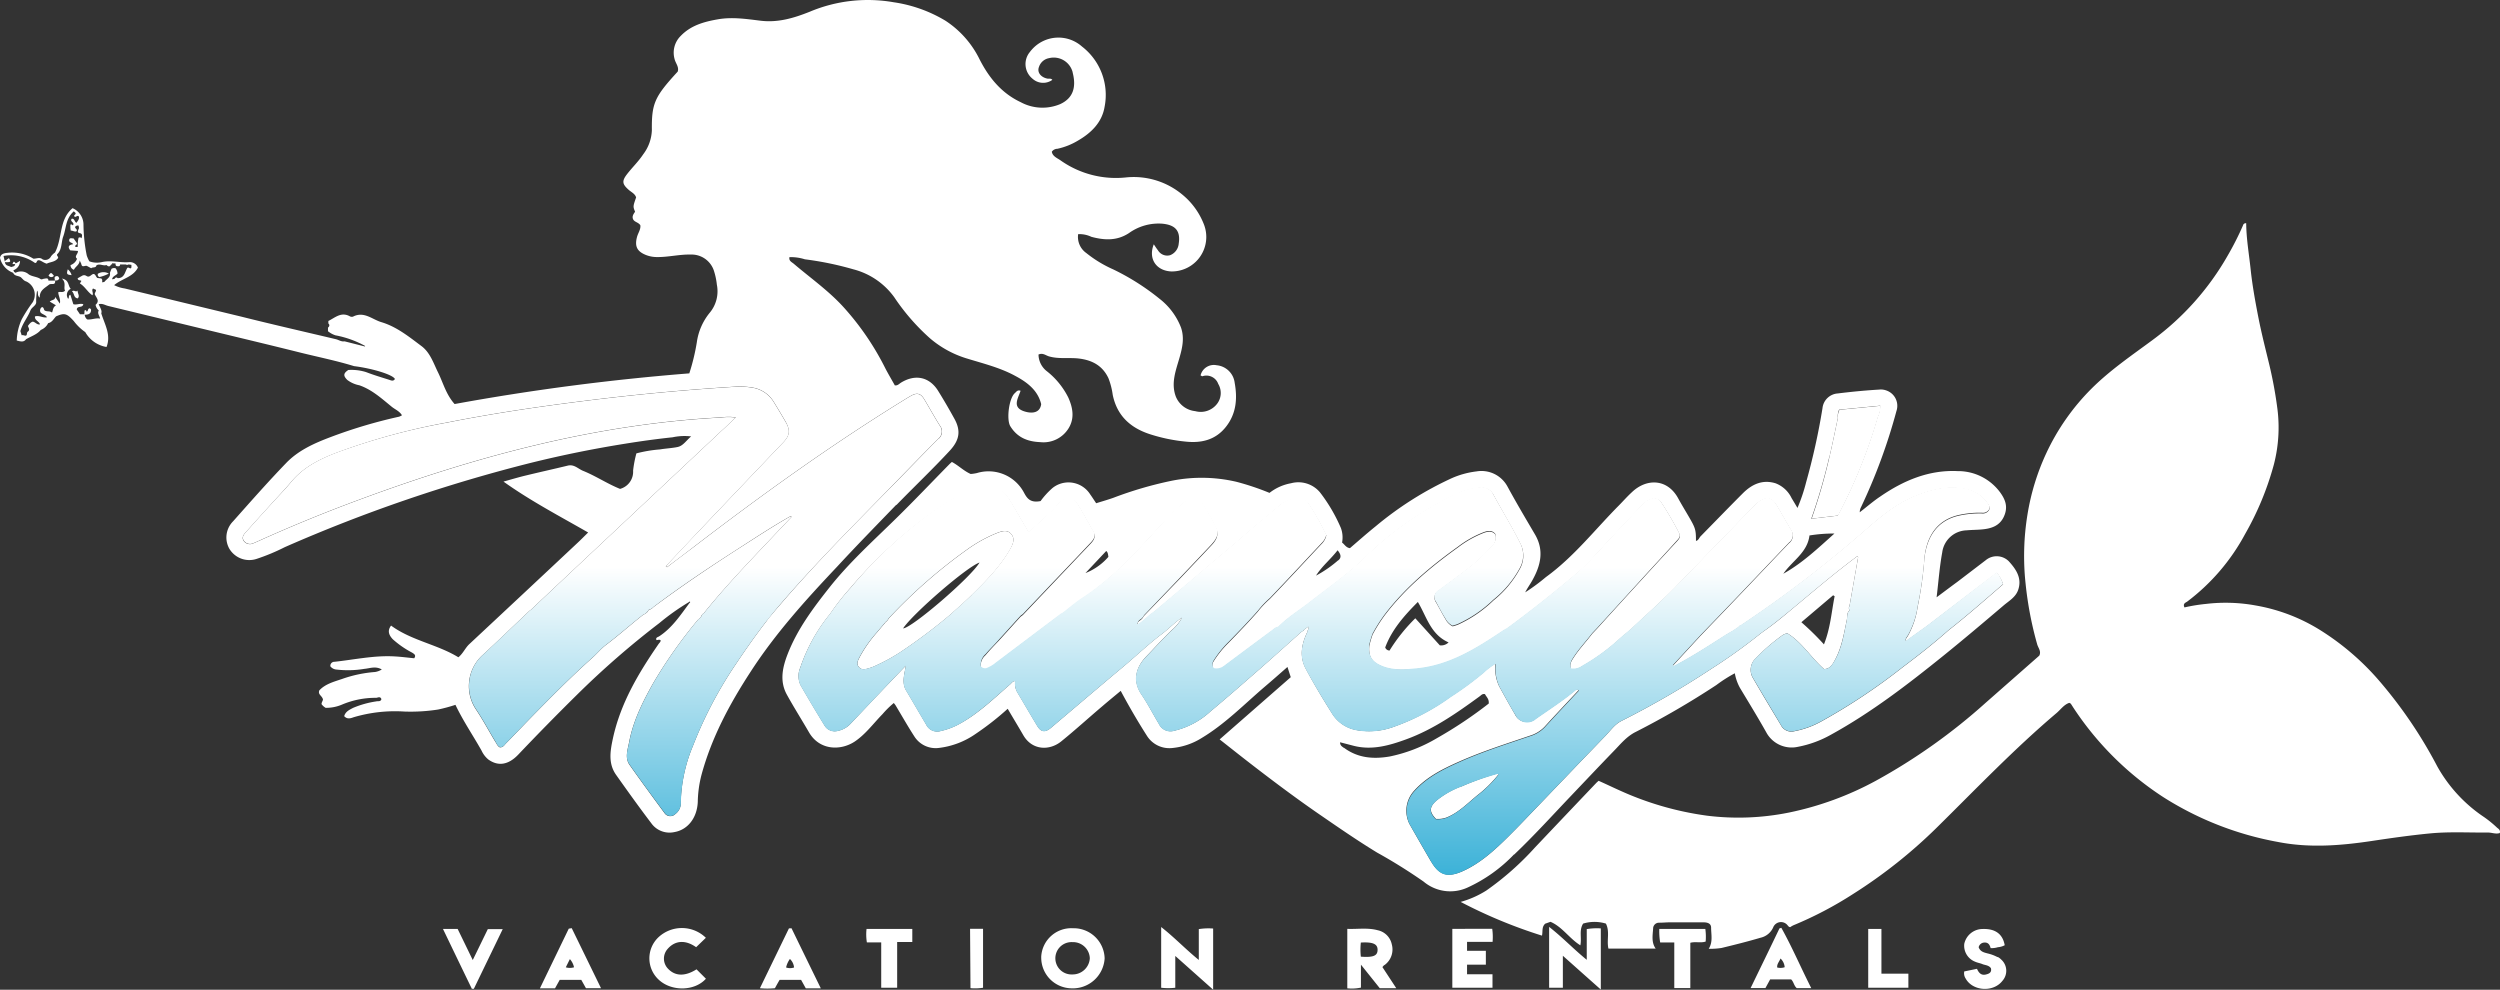
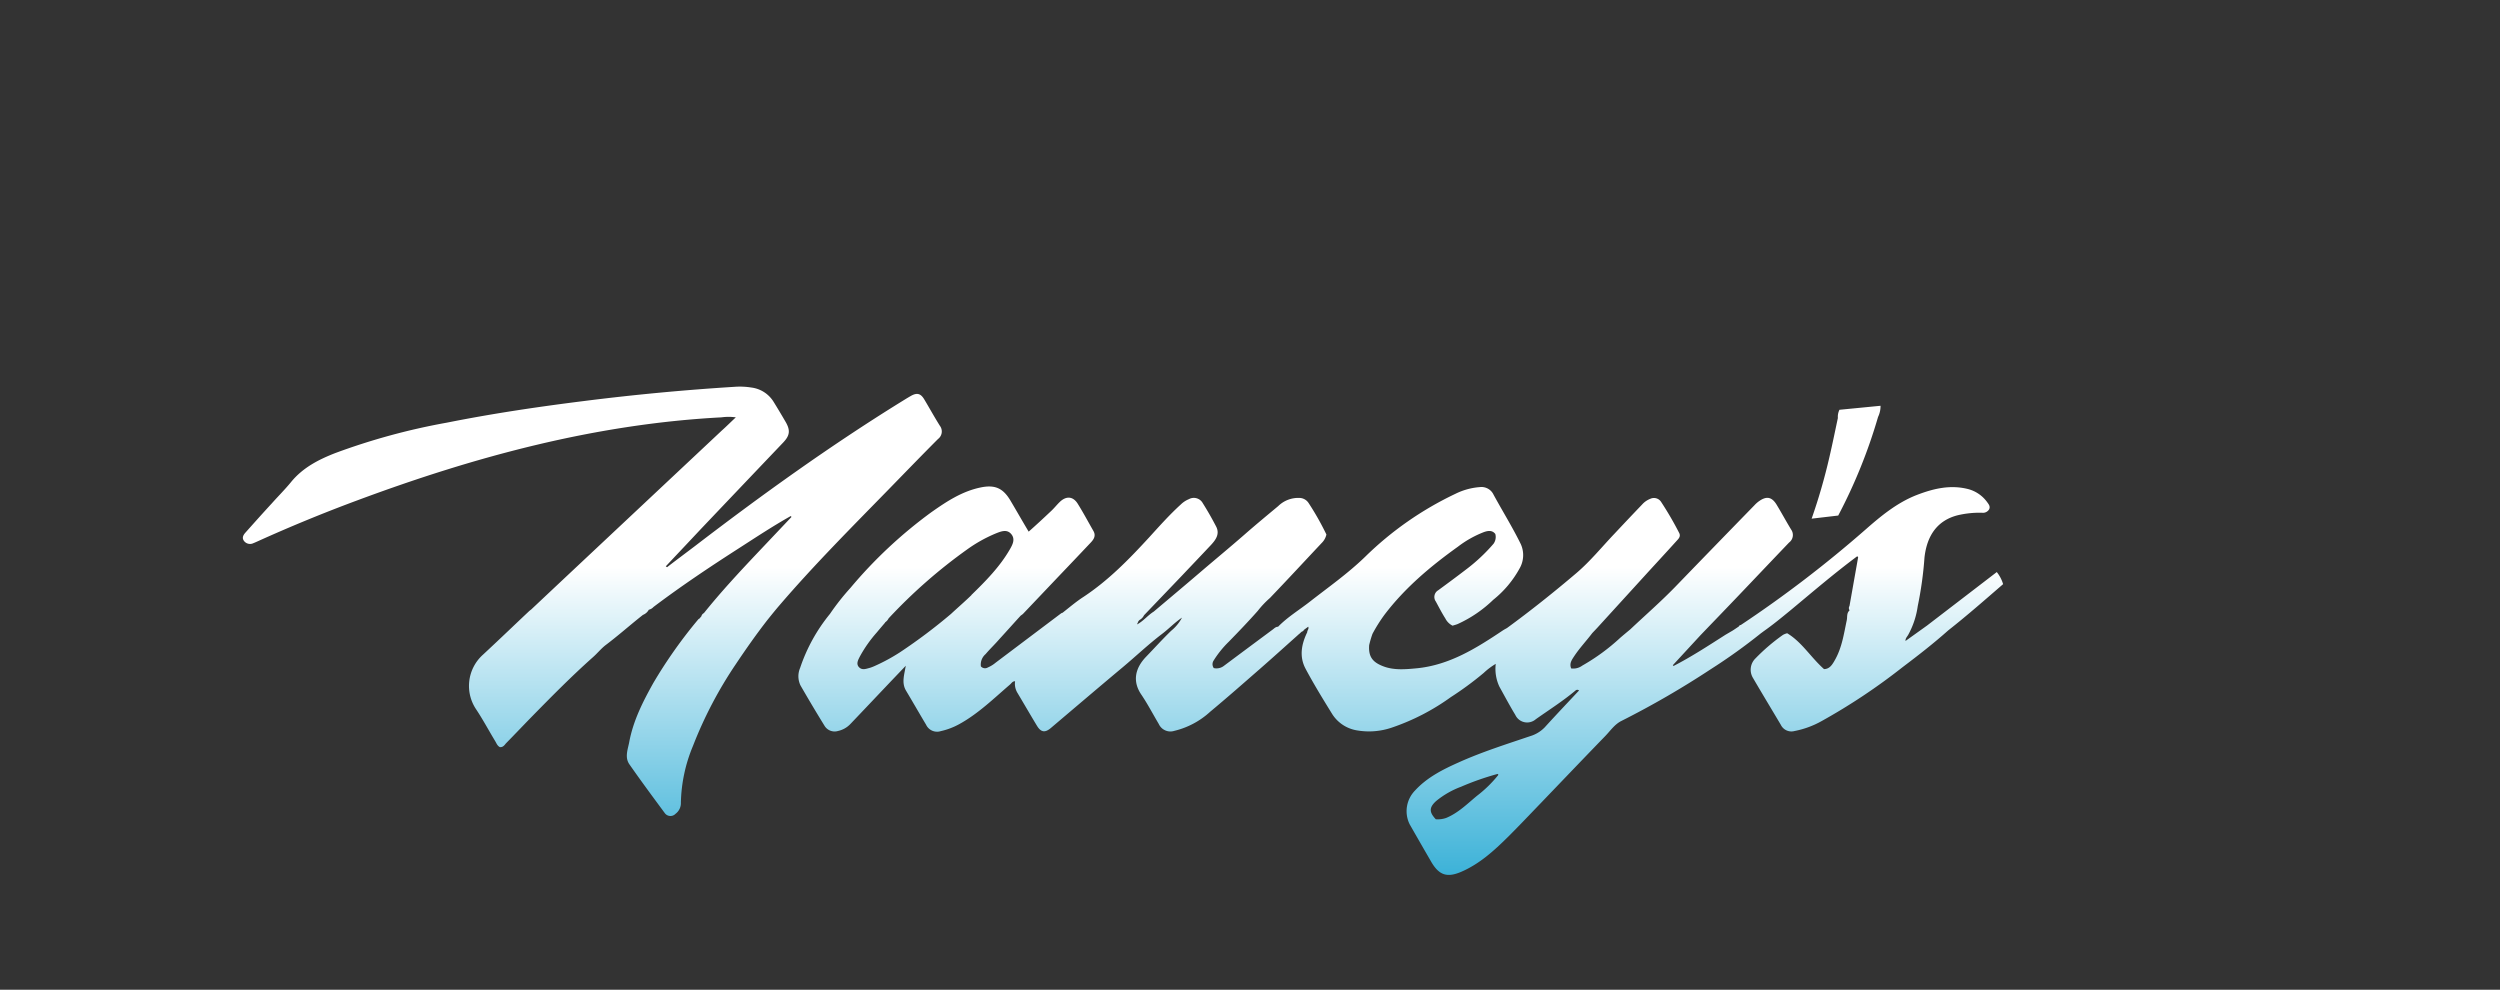
<svg xmlns="http://www.w3.org/2000/svg" viewBox="0 0 531.51 210.42">
  <rect x="0" y="0" width="531.51" height="210.42" fill="#333333" stroke="none" />
  <defs>
    <linearGradient id="a" x1="238.73" y1="129.8" x2="238.73" y2="25.97" gradientTransform="matrix(1, 0, 0, -1, 0, 211.95)" gradientUnits="userSpaceOnUse">
      <stop offset="0.37" stop-color="#fff" />
      <stop offset="1" stop-color="#3cb2d8" />
    </linearGradient>
  </defs>
-   <path d="M378.32,197.38c-2,4.2-4.06,8.41-6.13,12.68h3.15l1-1.83h4.47c.56.54.59,1.36,1.19,1.85h3.08c-2.22-4.38-4.06-8.71-6.36-12.82Zm-.48,8.31c-.09-.75.44-1.21.7-1.91a2.83,2.83,0,0,1,.89,1.85,2.7,2.7,0,0,1-1.59.06Zm-25.07-8.19a14.53,14.53,0,0,0,.19,2.87h3v9.7h3.41v-9.63c1.11-.3,2.21.09,3.26-.26a12,12,0,0,0-.07-2.68Zm47.23,0h-2.81V210h8.54V207H400Zm24.7,6a8.33,8.33,0,0,0-2.1-.79c-.75-.2-1.58-.36-1.93-1.32a1.27,1.27,0,0,1,1.22-1c.86-.05,1.15.53,1.33,1.19a4.79,4.79,0,0,0,1.55-.2,3.63,3.63,0,0,0,1.44-.42c-.42-2.38-2-3.56-4.76-3.45a4,4,0,0,0-3.84,3.16,3.64,3.64,0,0,0,2.31,3.79c.49.23,1.05.3,1.56.52s1.36.21,1.8.87c.21.9-.39,1.18-1.1,1.34-1,.23-1.51-.4-1.86-1.22l-2.71.56a2,2,0,0,0,.29,1.5c1.49,2.72,5.92,3,7.84.48a3.2,3.2,0,0,0-.29-4.52A2.85,2.85,0,0,0,424.7,203.44Zm-303.78-6.06-6.13,12.68H118l1-1.8h4.58l1,1.78h3.2c-2.12-4.34-4.17-8.56-6.23-12.77Zm-.65,8.26c.33-.66.58-1.18.89-1.79a3.79,3.79,0,0,1,.88,1.74,3.05,3.05,0,0,1-1.77,0Zm-19.76-1.59c-1.13-2.34-2.18-4.49-3.21-6.61H94.18c2.07,4.31,4.1,8.52,6.14,12.73h.42l6.14-12.69h-3.17ZM148,201.38l2.07-2a7.3,7.3,0,0,0-10.2,0,6.18,6.18,0,0,0,0,8.74l.21.2c2.74,2.53,7.66,2.4,10-.24l-2-2c-2.52,1.6-4.68,1.48-6.22-.31a3.09,3.09,0,0,1,0-3.93C143.56,199.8,145.86,199.85,148,201.38Zm19.73-4-6.17,12.72a17,17,0,0,0,3.19,0c.35-.64.67-1.22,1-1.77h4.57l1,1.8h3.19c-2.12-4.34-4.18-8.56-6.23-12.78Zm-.6,8.29a4.85,4.85,0,0,1,.81-1.79,2.84,2.84,0,0,1,.88,1.81,2.58,2.58,0,0,1-1.69,0Zm127.19-.47a4.09,4.09,0,0,0,1.58-4.43,3.87,3.87,0,0,0-3-3c-2.13-.58-4.32-.2-6.46-.29v12.64a9.41,9.41,0,0,0,2.9-.15v-4.88l4,5h3.51l-2.94-4.48A2.88,2.88,0,0,1,294.32,205.16Zm-5-1.81a13.68,13.68,0,0,1,0-3c2.55-.15,3.56.3,3.56,1.53s-.8,1.68-3.57,1.47Zm-98.76-96c3.78-3.9,7.72-7.63,11.41-11.62,2-2.2,2.38-4.16.92-6.78-1.1-2-2.23-3.94-3.42-5.86-1.85-3-4.86-3.65-7.91-1.78-.39.24-.71.67-1.32.58-.65-1.18-1.36-2.36-2-3.59a58,58,0,0,0-8.72-12.84c-3.2-3.58-7.13-6.33-10.76-9.42-.42-.36-1.09-.6-.92-1.41a9.86,9.86,0,0,1,3.28.46,67.67,67.67,0,0,1,10.35,2.14,15.51,15.51,0,0,1,8.65,5.92,45.55,45.55,0,0,0,7.57,8.71,21.72,21.72,0,0,0,7.85,4.31c3.44,1.06,7,1.93,10.16,3.63,2.6,1.37,4.93,3.07,5.66,6.08-.22,1.74-1.73,2.12-3.55,1.55-2.73-.85-1.35-2.79-.83-4.39-.67-.25-.9.23-1.21.49-1.27,1.11-1.81,5.56-1,7,1.49,2.46,3.71,3.32,6.39,3.43a6.26,6.26,0,0,0,6.06-3c1.27-2.11.87-4.33-.1-6.49a16.48,16.48,0,0,0-4.56-5.59,4.57,4.57,0,0,1-1.77-3.54c.91-.43,1.55.2,2.24.39,2.08.6,4.21.21,6.3.45,2.8.33,5.06,1.47,6.33,4.19a15.35,15.35,0,0,1,.91,3.54c.92,4.45,3.76,7,7.87,8.35a35.82,35.82,0,0,0,7.67,1.59c3.34.35,6.34-.36,8.54-3.16s2.45-6,1.85-9.33a4.26,4.26,0,0,0-3.85-3.75,2.91,2.91,0,0,0-3.41,2.18c.13,0,.29.2.4.16A2.67,2.67,0,0,1,259,81.62a3.77,3.77,0,0,1-.19,4.16,4.37,4.37,0,0,1-4.7,1.63A5,5,0,0,1,250,84.35c-1.1-2.89,0-5.6.77-8.31.61-2.13,1.07-4.2.32-6.39a14.23,14.23,0,0,0-4.58-6.14,50.32,50.32,0,0,0-9.82-6.23,25.85,25.85,0,0,1-5.76-3.5,4.18,4.18,0,0,1-1.71-4,5.93,5.93,0,0,1,2.81.57c2.78.74,5.43.89,8-.8a10.81,10.81,0,0,1,7-2c2.82.24,4,1.49,3.57,4.25a2.89,2.89,0,0,1-1.84,2.46,2.29,2.29,0,0,1-2.58-1.06c-.31-.38-.57-.81-.88-1.26-1.23,3.09.54,5.64,3.74,5.77a7.33,7.33,0,0,0,7.42-7.22,7.41,7.41,0,0,0-.59-3,15.31,15.31,0,0,0-4.36-6,16.17,16.17,0,0,0-12-3.78,20.4,20.4,0,0,1-14.06-3.63c-.68-.48-1.67-.83-1.83-1.83a1.51,1.51,0,0,1,1.2-.62,14.36,14.36,0,0,0,4.38-1.75c2.82-1.64,5.09-3.86,5.64-7.17a13,13,0,0,0-4.81-12.82,7.54,7.54,0,0,0-10.67.67,4.54,4.54,0,0,0-.39.48,4,4,0,0,0,.47,5.63l.13.11a3.34,3.34,0,0,0,4.16.2c-.29-.39-.74-.19-1.11-.28-1.38-.31-2.17-1.36-1.73-2.47a2.76,2.76,0,0,1,2.16-1.87,4.15,4.15,0,0,1,5,3c0,.13.06.26.08.39.64,2.78.06,5.11-2.74,6.39a9.73,9.73,0,0,1-8.39-.42c-4.07-1.91-6.74-5.19-8.73-9.09A20.65,20.65,0,0,0,201,4.4,29.62,29.62,0,0,0,190,.48a31.84,31.84,0,0,0-17.81,2c-3.42,1.37-6.8,2.38-10.53,1.92-3-.37-6-.82-9-.3s-5.78,1.3-7.93,3.53a5,5,0,0,0-1.31,4.93c.21.9,1,1.68.66,2.67-4.91,5.34-5.55,6.74-5.49,12.43a9,9,0,0,1-1.85,5.16c-1,1.52-2.36,2.81-3.47,4.26s-.93,2.1.36,3.25c.57.52,1.37.84,1.61,1.64-.67,1.93-.67,1.93-.22,3.05-.33.47-.71,1-.41,1.61s1.11.61,1.53,1.26c.12.88-.5,1.66-.72,2.53-.5,1.93,0,3,1.83,3.76a6.36,6.36,0,0,0,2.32.47c2.44.05,4.83-.59,7.27-.53a5,5,0,0,1,5,3.63,14.7,14.7,0,0,1,.57,2.79,7.1,7.1,0,0,1-1.56,6,12.67,12.67,0,0,0-2.7,6.22,44.63,44.63,0,0,1-1.6,6.62A494.68,494.68,0,0,0,96.65,85.9c-1.79-2-2.42-4.45-3.48-6.64-1-2-1.69-4.28-3.56-5.68-2.67-2-5.29-4.13-8.56-5.1-1.94-.58-3.67-2.36-6-1.16a.88.88,0,0,1-.69-.08c-1.83-1-3.12.3-4.55,1v.54a.47.47,0,0,1,.13.65.8.8,0,0,1-.13.13.09.09,0,0,1-.08.09v.77a5,5,0,0,0,1.58.87,21.09,21.09,0,0,1,6.3,2.25v.13l-4.35-1.1c-.68.12-1.22-.3-1.83-.45C64.73,70.53,58,69,51.35,67.33l-24.83-6a7,7,0,0,1-2.25-.71c1.66-1.41,4-1.68,5.05-3.72a1.82,1.82,0,0,0-1.82-1.17c-2,.17-3.9-.46-5.87,0A4.63,4.63,0,0,1,19,55.56a6.45,6.45,0,0,1-.56-1.26,35.06,35.06,0,0,1-.69-6.45,3.82,3.82,0,0,0-2.32-3.59c-2.92,2.44-2.1,6.28-3.74,9.43a3.88,3.88,0,0,0-.83.79,1.36,1.36,0,0,1-1.79.67L8.86,55C8.3,54.69,7.78,55,7.1,55a8.45,8.45,0,0,0-5.48-1.25c-.88.08-1.45.27-1.62,1.06A4.45,4.45,0,0,0,2.8,58l.2-.2-.16-.34h0a2.12,2.12,0,0,0,1.42-2L3.37,56l-.15.16c-.06.51-.51.49-.86.62-.44-.31-1.2-.21-1.3-1L1,55.52l-.25-1.1a8.75,8.75,0,0,1,6.66,1.47c.48.13.3-.51.76-.56s1,.52,1.77.73c.71-.39,1.77-.32,2.39-1.18.17-.34-.45-.56-.12-.88,1-1,.79-2.5,1.23-3.71.65-1.74.49-3.82,2.25-5.36a3.61,3.61,0,0,1,.35.33c.19.35-.35.41-.27.7.31.45.63-.34,1,.07.14.53-.22.92-.51,1.34-.43-.18-.39-.93-1-.87-.52.61.68.78.27,1.37-.17.12-.31-.37-.57-.07,0,.37,0,.78.08,1.22.44,0,.82.31,1.21.17.35-.48-.41-.57-.25-1a.73.73,0,0,1,.71-.23l.09.54h0c-.39.85-.33,1,.37,1.12.46.28.2.69.19,1.05.07.15.13.3.19.45-.06-.15-.12-.3-.19-.45a.47.47,0,0,0-.67-.11,8.3,8.3,0,0,0-.16,1.93,2.09,2.09,0,0,0,.14.17h0a2.09,2.09,0,0,1-.14-.17c-.19,0-.4.09-.55-.1s.46-.33.37-.7l-.71-1c-.36,0-.72-.15-.88.15-.26.82.62.64.78,1.08-.84.14-1.26.46-.6,1.31l1.62.12c.1.62-.86,1.12-.18,1.66A2.28,2.28,0,0,1,15,56.36a1,1,0,0,0,.72,1c.31-.71,1.17-1,1.22-2l.35.76c.13.9.83.23,1.21.43l.24-.37-.24.37.89.48c.31-.31,1,0,1.1-.6.69-.48,1.44.18,2.14-.09h0c.38.36.73.46,1-.13a.18.18,0,0,1,.19-.12c.05-.14.15-.16.27-.09h.47c0,.29,0,.56.39.6s.56,0,.58-.38h1.21a.51.51,0,0,0,.58,0l.62.09h0v.54l-.11.21a.14.14,0,0,0-.17,0c-.18-.07-.32-.25-.58-.12-.54.84-.58,2.2-2.06,2.2-.32-.32-.51-.06-.7.16l-.49.08c.1-.67.8-.79,1.16-1.23a2,2,0,0,0-.4-1.1,1,1,0,0,0-.89.11l-.33.84h0c.2,1-.75,1.32-1.18,1.94l-.47.09c0-.27.11-.56-.19-.83l-.82-.1c-.35-.25-.35-.7-.72-.83s-.73.5-1.18.53-.57-.46-1.25-.23l-1.05.59c.05.59.59.33.79.58-.12.2-.22.37-.32.52,1.08.66,1.63,1.82,2.67,2.52.29-.53-.28-1,.13-1.44l.62.28c.06.4-.36.66-.23,1,.32.7,1.1,1.36.15,2.18A2,2,0,0,0,21,66c-.36.63.17,1.15.29,1.74.17.36.33.72.47,1.08-.14-.36-.3-.72-.47-1.08-.95-.19-1.87.29-2.76.17a1.51,1.51,0,0,1-.53-1h0c.75,0,1.37-.15,1.36-1.07,0-.12-.19-.23-.24-.29-.53,0-.32.61-.7.71-.09-.23-.14-.47-.46-.21a4.2,4.2,0,0,1-.05.77H17c-.25-.38-.49-.74-.68-1,.06-.9,1.25-.26,1.39-1.15-.74-.23-1.47.22-2.12,0-.22-.69-.42-1.36-.63-2-.52.18-.16.66-.48.85a1.44,1.44,0,0,1,.35-2l.21-.12c-.62-.62-.29-1.9-1.88-2.17,1,.93.29,1.85.67,2.56-.46.51-1,.15-1.44.34,0,.76.54,1.45.34,2.42l-1-1.43c0,.73-.66.56-1.15,1l1.32.79c-.69.45-.6,1-.84,1.55-.48-.4-1-.15-1.51-.42-.3-.16-.13-.65-.61-.76a.85.85,0,0,0-.3,1.17h0c.4.41,1,.45,1.36,1-.87.21-1.68-.49-2.57-.17-.1.85.89,1,1.07,1.68-.67.15-1-.54-1.56-.57-.47.14-.7.52-1,.89.08.38.51.82,0,1.21h0c-.3.19-.13.57-.33.8s-.69-.16-1,0l-.28-.9C4.82,68.68,5.9,67.5,6.47,66c.28-.72,1.33-1.06,1.22-1.89a11.88,11.88,0,0,1,.2-2.31h0a.71.71,0,0,1-.14-.1.71.71,0,0,0,.14.1h0c.35.37-.07,1,.57,1.48-.08-1.59,1.14-2.07,2-2.79.44-.3,1.39.28,1.25-.84H10.29c0-.66-.55-.43-.86-.4s-.57.24-.79.09c-.76-.54-1.73-.49-2.52-1A2.49,2.49,0,0,0,3.3,58l-.3-.2-.2.2c.31.84,1.33.53,1.8,1.11h0l.21.21L5,59.05H5l-.22.22a1.65,1.65,0,0,0,.85.59A3.11,3.11,0,0,1,7.09,64L7,64.2a30.64,30.64,0,0,0-2.37,3.67A11.61,11.61,0,0,0,3.56,72.4c.76.17,1.4.44,1.95-.23v-.06L5.44,72a3.48,3.48,0,0,1-.79,0,3.48,3.48,0,0,0,.79,0l.07.08v.06c1.08-.64,2.34-1,3.17-2a2.9,2.9,0,0,0,1.56-1.44c.84-.15,1.16-.92,1.68-1.44,1.88-.83,2.33-.56,3.77,1a10.47,10.47,0,0,0,2.44,2.35h0a3.14,3.14,0,0,0-.31-.67,3.14,3.14,0,0,1,.31.67h0a6.4,6.4,0,0,0,4.52,3.16c1-2.6-.37-4.72-1.12-7.16.22-.55-.24-1.2-.55-1.93.78-.23,1.36.2,2,.36L42.63,69.8C49.76,71.53,56.89,73.22,64,75c3.76.93,7.56,1.7,11.27,2.84,4,.5,8.3,1.84,8.69,2.74-.36.57-.84.28-1.27.15-1.63-.52-3.26-1-4.86-1.62a10.5,10.5,0,0,0-3.78-.45c-1.07.71-1.1,1.24-.21,2.12a6.12,6.12,0,0,0,2.55,1.13c2.7.93,4.76,2.83,6.91,4.58.71.57,1.64.92,2.16,1.8a3.45,3.45,0,0,1-.61.3A105.33,105.33,0,0,0,70.3,92.92c-3.48,1.31-6.89,2.83-9.49,5.55-3.86,4-7.56,8.21-11.27,12.38a4.86,4.86,0,0,0-.77,5.83,4.94,4.94,0,0,0,5.79,2.14,43.14,43.14,0,0,0,6-2.5,330.45,330.45,0,0,1,52.64-18q9.81-2.41,19.79-4c3.34-.54,6.69-1,10-1.35a12.19,12.19,0,0,1,3.95-.19c-1.07.9-1.7,2-2.86,2.25s-2.53.31-3.78.52a28.23,28.23,0,0,0-5,.84,24,24,0,0,0-.7,3.67,3.77,3.77,0,0,1-2.77,3.88c-2.68-1.07-5.13-2.73-7.85-3.83-1.06-.42-1.91-1.45-3.26-1.12-3,.73-6,1.39-9,2.12-1.5.36-3,.81-4.68,1.28,5.85,4.17,12,7.37,18,10.82-.84.83-1.54,1.54-2.26,2.21q-11.48,10.77-23,21.52c-.87.81-1.33,2-2.33,2.8C93,137,87.47,136.19,83.14,133c-.73,1-.6,1.88.37,2.91a20,20,0,0,0,4.1,2.84c.46.29.91.55.45,1.2-1.43-.14-2.84-.33-4.27-.4-4.28-.23-8.47.7-12.69,1.15a.85.85,0,0,0-.87.84.41.41,0,0,0,0,.11,1.78,1.78,0,0,0,1.31.7,21.11,21.11,0,0,0,5.94-.15c1.16-.1,2.36-.64,3.69.13a3.76,3.76,0,0,1-1.44.54,27.05,27.05,0,0,0-7,1.48c-1.74.59-3.59,1.07-4.84,2.43-.34.87.51,1.09.75,1.83.12.26-.28.63-.28,1.09a2.78,2.78,0,0,0,.88.79,8.64,8.64,0,0,0,3.47-.69A18.25,18.25,0,0,1,80,148.36c.4-.06.86-.35,1.09.28-.18.61-.72.37-1.1.48a20.36,20.36,0,0,0-4.91,1.37c-.77.41-1.64.79-1.9,1.77.66.74,1.43.43,2,.23A30.93,30.93,0,0,1,86,151.28a37.9,37.9,0,0,0,7.14-.43,35.6,35.6,0,0,0,3.69-1c1.63,3.43,3.74,6.51,5.56,9.75a5.34,5.34,0,0,0,1.43,1.87c2.09,1.5,4.25,1.16,6.33-1q6.18-6.51,12.57-12.81a184.12,184.12,0,0,1,17.47-15.2,49.87,49.87,0,0,1,6.21-4.41l.25-.18c.18.19,0,.26-.08.35-1.91,2.57-3.67,5.27-6.43,7.07-.26.17-.82.24-.57.8.29,0,.61-.2.89.06,0,.32-.25.5-.41.72-4.3,6.23-8.15,12.67-9.76,20.2-.57,2.66-1,5.28.7,7.68,2.46,3.47,4.94,6.94,7.52,10.33a4.76,4.76,0,0,0,4.84,1.83c2.85-.48,4.85-3,5-6.41a24.41,24.41,0,0,1,.76-5.65c2.15-8,6-15.16,10.45-22,5.28-8.17,11.77-15.34,18.42-22.38C182.11,116,186.35,111.67,190.56,107.31Zm-27.45,24.48c-2.37,3.05-4.58,6.2-6.72,9.4a87.77,87.77,0,0,0-9.08,17.33,32.94,32.94,0,0,0-2.58,12.07,2.84,2.84,0,0,1-1.14,2.39,1.5,1.5,0,0,1-2.11.05,1.64,1.64,0,0,1-.21-.25c-2.51-3.4-5-6.8-7.45-10.27-1-1.49-.38-3.18-.08-4.75.85-4.53,2.88-8.59,5.11-12.56a100.78,100.78,0,0,1,9.56-13.54,1.1,1.1,0,0,1,.28-.2l.17-.21.23-.27h0a1,1,0,0,1,.53-.67c3.64-4.53,7.6-8.77,11.58-13l7.05-7.45-.17-.18c-3.85,2.18-7.54,4.63-11.26,7-6.1,3.92-12.12,8-17.91,12.32a1.93,1.93,0,0,1-1,.59c-.22.58-.75.82-1.25,1.1l-.64.51c-2.42,1.94-4.74,4-7.22,5.86-1,.76-1.85,1.81-2.83,2.68-4.48,4-8.69,8.26-12.89,12.54-1.86,1.9-3.68,3.83-5.54,5.72-.35.36-.62.87-1.3.8-.5-.27-.67-.83-1-1.29-1.34-2.23-2.56-4.52-4-6.68a8.91,8.91,0,0,1,1.4-11.67c3.28-3,6.51-6.15,9.77-9.22a3.92,3.92,0,0,1,.46-.37l5.7-5.36,34.84-32.7c1-.89,1.91-1.8,3-2.82a11.2,11.2,0,0,0-3.06,0c-26.86,1.42-52.45,8.37-77.5,17.68q-10.77,4-21.24,8.74c-.25.11-.51.23-.77.33a1.61,1.61,0,0,1-2-.48c-.51-.7-.1-1.31.36-1.82,1.84-2.06,3.69-4.1,5.54-6.14,1.36-1.51,2.8-3,4.09-4.53,2.52-3.09,5.9-4.82,9.51-6.22A139.3,139.3,0,0,1,95,89.83c9.71-1.94,19.5-3.39,29.32-4.62q15.87-2,31.83-3a15.41,15.41,0,0,1,3.59.15,6.5,6.5,0,0,1,4.76,3.07c.86,1.39,1.7,2.8,2.52,4.21,1,1.8.94,2.9-.5,4.41q-8.75,9.18-17.5,18.39c-2.5,2.63-5,5.28-7.46,7.93l.27.19c2-1.5,4-3,5.95-4.51,14.11-10.81,28.52-21.17,43.63-30.54.75-.46,1.49-.93,2.25-1.36,1.28-.73,2.07-.55,2.82.68,1.13,1.88,2.18,3.8,3.35,5.66a2,2,0,0,1-.3,2.81l-.05,0c-3.55,3.57-7,7.18-10.56,10.78-7.86,8-15.81,16-23.14,24.57C164.84,129.71,164,130.76,163.11,131.79ZM530.92,176a23.86,23.86,0,0,0-2.76-2.26,31.35,31.35,0,0,1-10-10.83,96.45,96.45,0,0,0-12.32-18.16,55.32,55.32,0,0,0-12.34-10.65,38.18,38.18,0,0,0-13.86-5.36,35.48,35.48,0,0,0-10.59-.35,36.15,36.15,0,0,0-4.62.75c-.39-.77.18-1,.54-1.21a44,44,0,0,0,12.33-14.36,62.76,62.76,0,0,0,6.13-14.8,31.35,31.35,0,0,0,.7-12.27,88.76,88.76,0,0,0-1.75-9.31c-.78-3.22-1.6-6.43-2.24-9.7s-1.28-6.77-1.64-10.18-.92-6.51-.95-9.85a.6.6,0,0,0-.68.46,62.54,62.54,0,0,1-3.26,6.43,57.77,57.77,0,0,1-16.05,18c-4.41,3.26-8.95,6.35-12.86,10.24a48.11,48.11,0,0,0-9.64,13.74,49.6,49.6,0,0,0-4,13,54.79,54.79,0,0,0-.4,14.86A75.45,75.45,0,0,0,433.12,137c.21.75.91,1.48.44,2.39l-11.37,10A124.47,124.47,0,0,1,398.8,166a66.7,66.7,0,0,1-18.45,6.75,54,54,0,0,1-17.48.66A66.2,66.2,0,0,1,344.24,168c-1.47-.66-2.92-1.36-4.37-2-.25.23-.4.35-.54.5q-6.51,6.84-13,13.69A61.2,61.2,0,0,1,316,189.33a20.54,20.54,0,0,1-5.46,2.42,104.84,104.84,0,0,0,17.29,7.17c.21-.89-.1-1.81.68-2.54l1.13-.4c2.5,1.06,4,3.54,6.35,5,.33-1.62-.32-3.19.59-4.62a8.31,8.31,0,0,1,4.84,0c.88,1.71.13,3.56.54,5.31H352c-.93-1.31-.64-2.79-.54-4.23a1.24,1.24,0,0,1,1.2-1.27h.12c.75,0,1.51-.08,2.27-.08h7.07c.79,0,1.67.17,1.67,1.14,0,1.48.42,3-.51,4.49a15.59,15.59,0,0,0,2.73-.18c2.77-.67,5.54-1.36,8.27-2.17a3.86,3.86,0,0,0,2.71-2.21,1.78,1.78,0,0,1,3.1-.38c.14.14.23.33.53.33a4.4,4.4,0,0,1,.66-.39A79,79,0,0,0,394,190.05a106.14,106.14,0,0,0,17.88-14.21c8.31-8.2,16.38-16.64,25.3-24.2.91-.76,1.62-1.84,2.76-2.21a1.35,1.35,0,0,1,.33.19c.2.3.39.61.58.9a65.67,65.67,0,0,0,19.15,19A68,68,0,0,0,484.28,179c6.69,1.32,13.31.79,19.93-.2,4.12-.62,8.25-1.21,12.4-1.61s8.22-.15,12.33-.19c.85,0,1.69.39,2.52.11C531.66,176.51,531.2,176.21,530.92,176Zm-209,5.68c4.21-4,8.13-8.33,12.15-12.55,3-3.15,6-6.33,9-9.43,1.43-1.46,2.7-3.08,4.63-4.06a178.78,178.78,0,0,0,17.21-10,30.25,30.25,0,0,1,3.92-2.5,9.93,9.93,0,0,0,1.1,3.12c1.92,3.2,3.88,6.38,5.7,9.64a6.13,6.13,0,0,0,6.64,2.87,23,23,0,0,0,7-2.57c8.58-4.72,16.3-10.66,23.89-16.78,4.31-3.48,8.54-7.06,12.76-10.65,1.16-1,2.61-1.78,3.15-3.35.86-2.5-.45-4.4-2-6.1a3.64,3.64,0,0,0-4.88-.23l-6.08,4.64c-1.37,1-2.77,2.06-4.38,3.26.41-3.38.63-6.48,1.19-9.51a5.39,5.39,0,0,1,5.22-4.73c1-.1,2.07-.09,3.1-.18,2-.16,3.86-.7,4.79-2.73s.36-3.58-.83-5.21a11.11,11.11,0,0,0-9-4.47c-6.11-.29-11.5,2-16.43,5.39-1.51,1-2.92,2.24-4.38,3.36a2.28,2.28,0,0,1,.26-1.06,120.39,120.39,0,0,0,7.54-20.46A3.45,3.45,0,0,0,401,83a3.32,3.32,0,0,0-1.5-.17c-2.93.17-5.87.46-8.79.82a3.5,3.5,0,0,0-3.24,3.12A141.25,141.25,0,0,1,384,102.49a37.42,37.42,0,0,1-1.85,5.5c-.48-.81-.86-1.45-1.25-2.09a6.23,6.23,0,0,0-3.41-3.15c-2.76-.85-5,.19-6.92,2.09-3,3-6,6.11-9,9.16-.32.32-.44.88-1,1,0-2.39-.12-2.74-1.54-5.18-.76-1.31-1.55-2.6-2.27-3.92-2.31-4.18-6.73-4.21-9.8-1.27-1,.91-1.84,1.88-2.77,2.82-5.1,5.14-9.57,10.92-15.5,15.22a41.81,41.81,0,0,1-4.43,3.27c.44-.87,1-1.64,1.46-2.45,1.81-3.19,2.64-6.43.62-9.87s-4-6.78-5.87-10.23a6.28,6.28,0,0,0-6.54-3.17,18.43,18.43,0,0,0-5.25,1.43,72.21,72.21,0,0,0-16.18,10.22c-1.88,1.51-3.69,3.12-5.5,4.67-.83-.11-1.13-.79-1.67-1.19a5.8,5.8,0,0,0-.25-3.09,34.81,34.81,0,0,0-4.45-7.59,6,6,0,0,0-6.15-1.93,10.4,10.4,0,0,0-4.58,2.05,55.86,55.86,0,0,0-7-2.35,32.48,32.48,0,0,0-13.74-.24,81,81,0,0,0-12.5,3.65c-1.19.42-2.4.76-3.61,1.14-.47-.7-.85-1.3-1.26-1.87a5.46,5.46,0,0,0-7.53-1.72,4.83,4.83,0,0,0-.58.43,17,17,0,0,0-2.45,2.7c-2.21.44-2.89-.61-3.52-1.78a8.52,8.52,0,0,0-10-4.18,8.67,8.67,0,0,1-1.34.2c-1.5-.66-2.58-1.81-4-2.56-.2.19-.39.34-.55.51-3.78,3.85-7.49,7.76-11.34,11.53-4.84,4.75-9.89,9.29-14.12,14.63-3.46,4.37-6.8,8.83-8.86,14.07-1.12,2.86-1.81,5.81-.22,8.72,1.5,2.72,3.16,5.34,4.7,8,2.2,3.84,6.66,4,9.72,2,2.34-1.57,4-3.88,5.94-5.86a19.65,19.65,0,0,1,2.39-2.35c.15.2.28.35.38.51,1.33,2.21,2.6,4.46,4,6.62a5.36,5.36,0,0,0,5.23,2.42,17.17,17.17,0,0,0,7.81-3,60.24,60.24,0,0,0,6.79-5.32c1.14,1.94,2.25,3.77,3.32,5.62,1.89,3.26,5.6,3.33,8.09,1.29,3-2.43,5.81-5,8.72-7.46,1.29-1.11,2.6-2.18,3.9-3.26,1.78,3.33,3.61,6.48,5.57,9.55a5.63,5.63,0,0,0,5.3,2.61,14.3,14.3,0,0,0,6.36-2.15c5-3,9.1-7.23,13.52-11,1.57-1.33,3.1-2.69,4.7-4.09.26.81.47,1.47.7,2.17L259.3,157.2c1.86,1.46,3.66,2.89,5.48,4.31,5.33,4.14,10.72,8.2,16.27,12,3.86,2.66,7.72,5.31,11.72,7.75a112.82,112.82,0,0,1,9.89,6.17A8.81,8.81,0,0,0,312,188.7,32.1,32.1,0,0,0,321.88,181.66Zm67-84.41c.65-2.79,1.22-5.6,1.82-8.4A3.3,3.3,0,0,1,391,87.1l4.32-.42,4.41-.43a5.31,5.31,0,0,1-.53,2.38,111.39,111.39,0,0,1-8.49,21l-5.63.66a123.77,123.77,0,0,0,3.8-13Zm-4.26,16.58a32,32,0,0,1,5.35-.42c-3.45,3.08-6.79,6.28-10.87,8.55,1.9-2.76,5.11-4.47,5.56-8.13Zm-100.18,5.29a25.27,25.27,0,0,1-4.69,3.24c1.25-2,3.1-3.46,4.59-5.39.66.8.91,1.52.14,2.15Zm-49.29-2c.4.35.37.76.46,1.25a12.48,12.48,0,0,1-4.88,3.45ZM285.71,159c-.38-.29-.82-.5-.8-1.19l2.89.75c3.91,1,7.6-.07,11.2-1.39,5.74-2.1,10.71-5.57,15.6-9.14.31-.23.57-.59,1.12-.45.26.57.9,1,.79,2a90,90,0,0,1-11,7.35,32.42,32.42,0,0,1-10.09,3.91c-3.42.58-6.73.34-9.67-1.85Zm18.53,24.15q-2.33-4-4.6-8a6.28,6.28,0,0,1,1.12-7.16c2.63-2.87,6-4.54,9.5-6.09,4.88-2.17,10-3.78,15-5.49a7.14,7.14,0,0,0,3.1-1.88c2.38-2.62,4.83-5.2,7.29-7.83a.55.55,0,0,0-.74,0c-2.67,2.24-5.6,4.1-8.44,6.1a2.78,2.78,0,0,1-3.91-.21,2.92,2.92,0,0,1-.46-.7c-1.18-2-2.27-4-3.38-6a8.92,8.92,0,0,1-.78-4.85,14.56,14.56,0,0,0-2.56,1.93,69.23,69.23,0,0,1-7,5.15A47.44,47.44,0,0,1,296,154.62a15,15,0,0,1-7.55.6,7.69,7.69,0,0,1-5.22-3.51c-2-3.15-3.89-6.31-5.63-9.58-1.38-2.58-.88-5.24.36-7.78,0-.39.42-.68.2-1.16l-.93.69a.48.48,0,0,1-.39.33h0l-.27.22-.22.21-.29.24-.18.17c-2.62,2.33-5.22,4.68-7.86,7-3.54,3.09-7.08,6.2-10.69,9.21a17.22,17.22,0,0,1-7.62,4.07,2.72,2.72,0,0,1-3.32-1.46c-1.22-2-2.32-4.19-3.66-6.17-1.94-2.86-1.36-5.7,1-8.16,1.76-1.82,3.46-3.71,5.29-5.48a9.16,9.16,0,0,0,2.31-2.8c-1.53,1-2.79,2.37-4.26,3.48-2.88,2.18-5.49,4.67-8.26,7-5.13,4.29-10.22,8.63-15.32,12.95-1.29,1.09-2.17,1-3-.44-1.42-2.35-2.8-4.74-4.21-7.1a3.74,3.74,0,0,1-.44-2.36c-.54,0-.76.42-1.06.68-3.45,3-6.69,6.18-10.73,8.39a14.71,14.71,0,0,1-4,1.53,2.58,2.58,0,0,1-3.14-1.38c-1.43-2.39-2.81-4.81-4.24-7.2-1-1.66-.4-3.33-.07-5.32l-3.11,3.26c-2.88,3-5.77,6.05-8.64,9.1a5.13,5.13,0,0,1-2.66,1.51,2.5,2.5,0,0,1-2.84-1.07q-2.62-4.26-5.14-8.63a4.49,4.49,0,0,1-.07-3.71,36.48,36.48,0,0,1,6.34-11.42A51.57,51.57,0,0,1,180.8,125,97.26,97.26,0,0,1,198,109.12c3.23-2.28,6.54-4.45,10.51-5.27,3-.62,4.75.16,6.32,2.82,1.34,2.26,2.66,4.53,3.86,6.58,1.59-1.45,3.21-2.91,4.79-4.4.64-.6,1.19-1.3,1.82-1.91,1.37-1.32,2.82-1.22,3.81.36,1.18,1.89,2.23,3.86,3.34,5.8.57,1,.12,1.75-.55,2.46l-6.85,7.21-7.6,8-.47.35c-1.51,1.65-3,3.32-4.54,5-1,1.06-2,2.07-2.91,3.17a2.92,2.92,0,0,0-1,2.6,1.16,1.16,0,0,0,1.49.23,6.5,6.5,0,0,0,1.63-1q6.91-5.25,13.86-10.45a1,1,0,0,1,.33-.14c1.47-1.13,2.89-2.35,4.44-3.37,5.32-3.52,9.71-8,14-12.69,2.19-2.37,4.34-4.78,6.74-7a5.42,5.42,0,0,1,1.69-1.1,2.17,2.17,0,0,1,2.93.83,57.19,57.19,0,0,1,2.86,5c.8,1.55,0,2.77-1.05,3.86-2.13,2.27-4.28,4.52-6.42,6.78L243.16,131a2.27,2.27,0,0,1-.94,1l-.24.24c-.09.22-.19.43-.29.65l.05.06c1.35-.68,2.26-1.93,3.53-2.72,3.3-2.79,6.62-5.57,9.9-8.38,3.12-2.68,6.3-5.3,9.4-8,2.35-2.06,4.77-4,7.17-6.06a6.1,6.1,0,0,1,4.45-1.73,2.37,2.37,0,0,1,2,1.08,58.83,58.83,0,0,1,3.79,6.7,3.62,3.62,0,0,1-1,1.8c-3.66,3.9-7.29,7.83-11,11.69a19.91,19.91,0,0,0-2.6,2.75c-2,2.26-4.08,4.43-6.19,6.59a21.34,21.34,0,0,0-3.21,4,1.39,1.39,0,0,0,.06,1.57,2.58,2.58,0,0,0,2.19-.51q5.16-3.86,10.34-7.69c.34-.25.63-.63,1.13-.59,2-2.07,4.5-3.56,6.76-5.33,4-3.11,8.11-6,11.76-9.55a70.64,70.64,0,0,1,19.16-13.37,14.05,14.05,0,0,1,5.27-1.49,2.84,2.84,0,0,1,2.92,1.62c1.92,3.52,4,6.93,5.8,10.53a5.67,5.67,0,0,1-.28,5.16,22.07,22.07,0,0,1-5.59,6.65,26.72,26.72,0,0,1-7.58,5.16c-.36.14-.75.24-1.07.34a3.44,3.44,0,0,1-1.55-1.56c-.71-1.16-1.32-2.37-2-3.56a1.66,1.66,0,0,1,.35-2.31.67.67,0,0,1,.14-.09c1.95-1.43,3.9-2.87,5.82-4.34a37.59,37.59,0,0,0,5.94-5.54,2.46,2.46,0,0,0,.39-2.1c-.65-.83-1.53-.71-2.44-.39a22.17,22.17,0,0,0-5.51,3.1c-5.82,4.17-11.27,8.74-15.63,14.49a33.16,33.16,0,0,0-2.54,4.05,21.82,21.82,0,0,0-.7,2.39c-.25,2.6.84,3.69,3,4.5s4.74.65,7.13.42c7-.69,12.7-4.31,18.34-8.08.26-.17.54-.31.82-.47,5.07-3.71,10-7.63,14.78-11.7,2.95-2.51,5.42-5.57,8.11-8.39l5.84-6.17a4.55,4.55,0,0,1,1.75-1.22,1.81,1.81,0,0,1,2.32.69,70.31,70.31,0,0,1,3.79,6.51c.4.76-.09,1.28-.56,1.79-2.35,2.55-4.71,5.09-7.05,7.66q-4.92,5.37-9.81,10.76c-.35.38-.71.75-1.07,1.13-1.25,1.65-2.68,3.16-3.83,4.89-.52.8-1.1,1.56-.66,2.63a3.21,3.21,0,0,0,2.36-.6,43.26,43.26,0,0,0,8.1-5.94c.69-.59,1.4-1.18,2.1-1.76,3.18-3,6.47-5.91,9.52-9q8.46-8.73,16.92-17.43a5.89,5.89,0,0,1,1-.87c1.53-1.06,2.64-.87,3.62.7,1.08,1.77,2.06,3.6,3.14,5.37a2,2,0,0,1-.44,2.77c-3.64,3.8-7.26,7.63-10.9,11.44-2.64,2.77-5.3,5.52-7.95,8.28l-5.86,6.35.15.17c3.83-2,7.42-4.32,11.05-6.64.5-.32,1-.6,1.54-.9h0l.29-.19,1-.67a.48.48,0,0,1,.42-.31,252.32,252.32,0,0,0,26.41-20.2c3.33-2.93,6.74-5.76,10.94-7.42,3.47-1.37,7-2.22,10.74-1.34a7.26,7.26,0,0,1,4.29,2.84c.33.45.71.91.42,1.52a1.52,1.52,0,0,1-1.53.73,20.37,20.37,0,0,0-5.22.55c-4.13,1.08-6.43,4.17-7,9A77.79,77.79,0,0,1,407.7,129a17.67,17.67,0,0,1-2,6.06c-.23.43-.65.79-.6,1.35l4.57-3.27,14.85-11.35a7.58,7.58,0,0,1,1.35,2.44c-3.83,3.31-7.64,6.67-11.64,9.81-3.13,2.79-6.44,5.36-9.78,7.88a128.93,128.93,0,0,1-17.12,11.4,19.18,19.18,0,0,1-5.81,2.14,2.5,2.5,0,0,1-2.91-1.32c-2-3.32-4-6.63-5.94-10a3.36,3.36,0,0,1,.53-4.1,41.08,41.08,0,0,1,5.88-5.07,4.11,4.11,0,0,1,.88-.34c3.12,1.87,5,5.12,7.83,7.62,1.26,0,1.85-1,2.41-2.09,1.38-2.6,1.83-5.47,2.43-8.3.15-.7-.06-1.52.59-2.08l-.09-.22a.8.8,0,0,1,.08-.72q.93-5.19,1.84-10.38l-.19-.2c-4.87,3.62-9.47,7.57-14.14,11.45-1.89,1.58-3.79,3.15-5.83,4.55l-.28.21-.21.15a120.17,120.17,0,0,1-10.69,7.66,189.8,189.8,0,0,1-19,11c-1.46.74-2.36,2.12-3.47,3.25-4.64,4.79-9.24,9.61-13.86,14.42-2.26,2.35-4.49,4.72-6.8,7-2.95,2.92-6,5.71-9.89,7.39-3.05,1.25-4.75.65-6.41-2.15Zm3.76-46.6a2.24,2.24,0,0,1-1.89.65l-5.21-5.75a37,37,0,0,0-5.48,6.86,1,1,0,0,1-.92-.66c1.42-3.82,4.09-6.81,6.94-9.67C303.34,131.14,304.15,134.91,308,136.59Zm75-4.28,6.73-5.71.32.2c-.67,3.37-.9,6.82-2.27,10.24A56.15,56.15,0,0,0,383,132.31Zm-45.65,65.22v6.57c-2.82-2.29-5.14-4.77-8-7V210h2.92v-6.8c2.73,2.43,5.26,4.69,8.07,7.18v-13A13,13,0,0,0,337.35,197.53Zm-26.68-30.31a18.58,18.58,0,0,0-5.26,3c-1.57,1.39-1.57,2.4-.12,3.92a5.43,5.43,0,0,0,2.19-.28c2.57-1,4.48-3,6.55-4.7a25.67,25.67,0,0,0,4.57-4.51l-.16-.19A57.86,57.86,0,0,0,310.67,167.22ZM215,113.55c-.92-1.07-2.15-.56-3.22-.14a30.38,30.38,0,0,0-6.15,3.43,110.19,110.19,0,0,0-16.69,14.65,2.14,2.14,0,0,1-.74.84v.06c-.59.69-1.18,1.38-1.76,2.08a27.63,27.63,0,0,0-3.58,5.07c-.36.72-.94,1.54-.22,2.32s1.56.34,2.37.13a8.63,8.63,0,0,0,1-.39,39.73,39.73,0,0,0,5.33-2.89,116.83,116.83,0,0,0,10.87-8.17c1.45-1.32,2.94-2.6,4.35-4,3.07-3,6.08-6,8.23-9.79C215.3,115.79,215.9,114.61,215,113.55ZM192,133.6c2.06-3.12,13.54-13.08,16.25-14-1.79,3.11-14.46,14-16.26,14Zm62.87,63.94v6.55c-2.81-2.28-5.14-4.76-8-7V210a13.68,13.68,0,0,0,3,0v-6.76l8.05,7.17v-13A13,13,0,0,0,254.82,197.54Zm-48.54,12.55A11.26,11.26,0,0,0,209,210V197.46h-2.76Zm21.79-12.74a6.4,6.4,0,0,0-6.75,6,2.71,2.71,0,0,0,0,.29,6.52,6.52,0,0,0,6.41,6.48,6.77,6.77,0,0,0,7.07-6.36A6.58,6.58,0,0,0,228.07,197.35Zm-.11,9.82a3.44,3.44,0,1,1-.37-6.87,2.29,2.29,0,0,1,.37,0,3.57,3.57,0,0,1,3.69,3.43,3.65,3.65,0,0,1-3.65,3.44Zm-43.66-6.81h3V210h3.39v-9.72h3.22V197.5h-9.73A10.56,10.56,0,0,0,184.3,200.36Zm124.42-2.88V210h8.54v-2.86h-5.41v-2.05h4v-2.95h-4v-1.9h5.43a12.31,12.31,0,0,0-.08-2.78ZM20.81,58.2a.54.54,0,0,0,.32.7l0,0a7.86,7.86,0,0,0,2-.73h0A2.27,2.27,0,0,0,20.81,58.2Zm-8.21,1c-.11-.32-.26-.61-.72-.46s-.2.6-.21.9h0C12.06,59.63,12.43,59.66,12.6,59.16Zm11-2.94.27-.09C23.79,56.06,23.69,56.08,23.64,56.22ZM11.47,58.64c-.62-.76-.62-.76-1.15-.07a.69.69,0,0,0,.94.25A.91.91,0,0,0,11.47,58.64Zm3.75-.14a2.37,2.37,0,0,0-.81-1.24C14.11,58.27,14.2,58.4,15.22,58.5ZM1.9,54.87l-.9.65.11.23C2.31,55.75,2.36,55.7,1.9,54.87Zm.75,1.27h.57L3.37,56C2.92,55.5,2.92,55.5,2.65,56.14Zm13.88,7.3c.48-.52,0-.94-.05-1.68-.38.49-.65-.2-1.19.17C15.86,62.37,15.6,63.32,16.53,63.44Z" fill="#fff" />
  <path d="M165.73,128.68c7.33-8.55,15.28-16.52,23.14-24.57,3.51-3.6,7-7.21,10.56-10.78a2,2,0,0,0,.39-2.81l0,0c-1.17-1.86-2.22-3.78-3.35-5.66-.75-1.23-1.54-1.41-2.82-.68-.76.43-1.5.9-2.25,1.36-15.11,9.37-29.52,19.73-43.63,30.54-2,1.52-4,3-5.95,4.51l-.27-.19c2.49-2.65,5-5.3,7.46-7.93q8.75-9.21,17.5-18.39c1.44-1.51,1.55-2.61.5-4.41-.82-1.41-1.66-2.82-2.52-4.21a6.5,6.5,0,0,0-4.76-3.07,15.41,15.41,0,0,0-3.59-.15q-16,1-31.83,3c-9.82,1.23-19.61,2.68-29.32,4.62a138.89,138.89,0,0,0-23.62,6.43c-3.61,1.4-7,3.13-9.51,6.22-1.29,1.57-2.73,3-4.09,4.53-1.85,2-3.7,4.08-5.54,6.14-.46.51-.87,1.12-.36,1.82a1.61,1.61,0,0,0,2,.48c.26-.1.52-.22.77-.33q10.47-4.74,21.24-8.74c25-9.31,50.64-16.26,77.5-17.68a11.2,11.2,0,0,1,3.06,0c-1.08,1-2,1.93-3,2.82l-34.84,32.7-5.7,5.36a3.92,3.92,0,0,0-.46.37c-3.26,3.07-6.49,6.18-9.77,9.22a8.91,8.91,0,0,0-1.4,11.67c1.43,2.16,2.65,4.45,4,6.68.28.46.45,1,1,1.29.68.07,1-.44,1.3-.8,1.86-1.89,3.68-3.82,5.54-5.72,4.2-4.28,8.41-8.55,12.89-12.54,1-.87,1.82-1.92,2.83-2.68,2.48-1.87,4.8-3.92,7.22-5.86l.64-.51a2.44,2.44,0,0,0,1.25-1.1,1.93,1.93,0,0,0,1-.59c5.79-4.37,11.81-8.4,17.91-12.32,3.72-2.39,7.41-4.84,11.26-7l.17.18-7.05,7.45c-4,4.23-7.94,8.47-11.58,13a1,1,0,0,0-.53.67h0l-.23.27-.17.21a1.1,1.1,0,0,0-.28.2,100.78,100.78,0,0,0-9.56,13.54c-2.23,4-4.26,8-5.11,12.56-.3,1.57-1,3.26.08,4.75,2.42,3.47,4.94,6.87,7.45,10.27a1.49,1.49,0,0,0,2.07.41,1.64,1.64,0,0,0,.25-.21,2.84,2.84,0,0,0,1.14-2.39,32.94,32.94,0,0,1,2.58-12.07,87.77,87.77,0,0,1,9.08-17.33c2.14-3.2,4.35-6.35,6.72-9.4C164,130.76,164.84,129.71,165.73,128.68Zm225.06-19.07-5.63.66a122.19,122.19,0,0,0,3.76-13c.65-2.79,1.22-5.6,1.82-8.4a3.3,3.3,0,0,1,.34-1.75l4.32-.42,4.41-.43a5.31,5.31,0,0,1-.53,2.38,111.69,111.69,0,0,1-8.49,21Zm33.75,12L409.69,133l-4.57,3.27c-.05-.56.37-.92.6-1.35a17.67,17.67,0,0,0,2-6.06,77.79,77.79,0,0,0,1.43-10.3c.53-4.82,2.83-7.91,7-9a20.37,20.37,0,0,1,5.22-.55,1.52,1.52,0,0,0,1.53-.73c.29-.61-.09-1.07-.42-1.52a7.26,7.26,0,0,0-4.29-2.84c-3.75-.88-7.27,0-10.74,1.34-4.2,1.66-7.61,4.49-10.94,7.42a252.32,252.32,0,0,1-26.41,20.2.48.48,0,0,0-.42.31l-1,.67-.29.19h0l-1.54.9c-3.63,2.32-7.22,4.67-11.05,6.64l-.15-.17,5.86-6.35c2.65-2.76,5.31-5.51,7.95-8.28,3.64-3.81,7.26-7.64,10.9-11.44a2,2,0,0,0,.44-2.77c-1.08-1.77-2.06-3.6-3.14-5.37-1-1.57-2.09-1.76-3.62-.7a5.89,5.89,0,0,0-1,.87q-8.48,8.7-16.92,17.43c-3.05,3.14-6.34,6-9.52,9-.7.58-1.41,1.17-2.1,1.76a43.26,43.26,0,0,1-8.1,5.94,3.21,3.21,0,0,1-2.36.6c-.44-1.07.14-1.83.66-2.63,1.15-1.73,2.58-3.24,3.83-4.89.36-.38.72-.75,1.07-1.13l9.81-10.76c2.34-2.57,4.7-5.11,7-7.66.47-.51,1-1,.56-1.79a70.31,70.31,0,0,0-3.79-6.51,1.81,1.81,0,0,0-2.32-.69,4.55,4.55,0,0,0-1.75,1.22q-2.93,3.06-5.84,6.17c-2.69,2.82-5.16,5.88-8.11,8.39-4.79,4.07-9.71,8-14.78,11.7-.28.16-.56.3-.82.47-5.64,3.77-11.35,7.39-18.34,8.08-2.39.23-4.86.45-7.13-.42-2.11-.81-3.2-1.9-3-4.5a21.82,21.82,0,0,1,.7-2.39,33.16,33.16,0,0,1,2.54-4.05c4.36-5.75,9.81-10.32,15.63-14.49a22.17,22.17,0,0,1,5.51-3.1c.91-.32,1.79-.44,2.44.39a2.46,2.46,0,0,1-.39,2.1,37.59,37.59,0,0,1-5.94,5.54c-1.92,1.47-3.87,2.91-5.82,4.34a1.65,1.65,0,0,0-.58,2.26l.09.14c.65,1.19,1.26,2.4,2,3.56a3.44,3.44,0,0,0,1.55,1.56c.32-.1.71-.2,1.07-.34a26.72,26.72,0,0,0,7.58-5.16,22.07,22.07,0,0,0,5.59-6.65,5.67,5.67,0,0,0,.28-5.16c-1.76-3.6-3.88-7-5.8-10.53a2.84,2.84,0,0,0-2.92-1.62A14.05,14.05,0,0,0,309.4,105a70.64,70.64,0,0,0-19.16,13.37c-3.65,3.54-7.78,6.44-11.76,9.55-2.26,1.77-4.74,3.26-6.76,5.33-.5,0-.79.34-1.13.59q-5.18,3.84-10.34,7.69a2.58,2.58,0,0,1-2.19.51,1.39,1.39,0,0,1-.06-1.57,21.34,21.34,0,0,1,3.21-4c2.11-2.16,4.19-4.33,6.19-6.59a19.91,19.91,0,0,1,2.6-2.75c3.7-3.86,7.33-7.79,11-11.69a3.62,3.62,0,0,0,1-1.8,58.83,58.83,0,0,0-3.79-6.7,2.37,2.37,0,0,0-2-1.08,6.1,6.1,0,0,0-4.45,1.73c-2.4,2-4.82,4-7.17,6.06-3.1,2.71-6.28,5.33-9.4,8-3.28,2.81-6.6,5.59-9.9,8.38-1.27.79-2.18,2-3.53,2.72l0-.06c.1-.22.2-.43.29-.65l.24-.24a2.27,2.27,0,0,0,.94-1l7.86-8.21c2.14-2.26,4.29-4.51,6.42-6.78,1-1.09,1.85-2.31,1.05-3.86q-1.32-2.55-2.86-5a2.17,2.17,0,0,0-2.93-.83,5.42,5.42,0,0,0-1.69,1.1c-2.4,2.18-4.55,4.59-6.74,7-4.28,4.66-8.67,9.17-14,12.69-1.55,1-3,2.24-4.44,3.37a1,1,0,0,0-.33.14L211.66,140.9a6.5,6.5,0,0,1-1.63,1,1.16,1.16,0,0,1-1.49-.23,2.92,2.92,0,0,1,1-2.6c.93-1.1,2-2.11,2.91-3.17,1.52-1.65,3-3.32,4.54-5l.47-.35,7.6-8q3.44-3.6,6.85-7.21c.67-.71,1.12-1.47.55-2.46-1.11-1.94-2.16-3.91-3.34-5.8-1-1.58-2.44-1.68-3.81-.36-.63.61-1.18,1.31-1.82,1.91-1.58,1.49-3.2,3-4.79,4.4-1.2-2-2.52-4.32-3.86-6.58-1.57-2.66-3.3-3.44-6.32-2.82-4,.82-7.28,3-10.51,5.27A97.15,97.15,0,0,0,180.8,125a50.51,50.51,0,0,0-4.35,5.52A36.38,36.38,0,0,0,170.11,142a4.49,4.49,0,0,0,.07,3.71q2.5,4.35,5.14,8.63a2.5,2.5,0,0,0,2.84,1.07,5.13,5.13,0,0,0,2.66-1.51c2.87-3,5.76-6.07,8.64-9.1l3.11-3.26c-.33,2-.93,3.66.07,5.32,1.43,2.39,2.81,4.81,4.24,7.2a2.58,2.58,0,0,0,3.14,1.38,14.71,14.71,0,0,0,4-1.53c4-2.21,7.28-5.43,10.73-8.39.3-.26.52-.7,1.06-.68a3.74,3.74,0,0,0,.44,2.36c1.41,2.36,2.79,4.75,4.21,7.1.86,1.42,1.74,1.53,3,.44,5.1-4.32,10.19-8.66,15.32-12.95,2.77-2.32,5.38-4.81,8.26-7,1.47-1.11,2.73-2.46,4.26-3.48a9.16,9.16,0,0,1-2.31,2.8c-1.83,1.77-3.53,3.66-5.29,5.48-2.39,2.46-3,5.3-1,8.16,1.34,2,2.44,4.12,3.66,6.17a2.72,2.72,0,0,0,3.32,1.46,17.22,17.22,0,0,0,7.62-4.07c3.61-3,7.15-6.12,10.69-9.21,2.64-2.31,5.24-4.66,7.86-7l.18-.17.29-.24.22-.21.27-.22h0a.48.48,0,0,0,.39-.33l.93-.69c.22.48-.23.77-.2,1.16-1.24,2.54-1.74,5.2-.36,7.78,1.74,3.27,3.68,6.43,5.63,9.58a7.69,7.69,0,0,0,5.22,3.51,15,15,0,0,0,7.55-.6,47.35,47.35,0,0,0,12.47-6.45,69.23,69.23,0,0,0,7-5.15,14.56,14.56,0,0,1,2.56-1.93,8.92,8.92,0,0,0,.78,4.85c1.11,2,2.2,4.06,3.38,6a2.77,2.77,0,0,0,3.67,1.36,2.7,2.7,0,0,0,.7-.45c2.84-2,5.77-3.86,8.44-6.1a.55.55,0,0,1,.74,0c-2.46,2.63-4.91,5.21-7.29,7.83a7.14,7.14,0,0,1-3.1,1.88c-5.05,1.71-10.14,3.32-15,5.49-3.48,1.55-6.87,3.22-9.5,6.09a6.28,6.28,0,0,0-1.12,7.16q2.28,4,4.6,8c1.66,2.83,3.36,3.4,6.39,2.09,3.88-1.68,6.94-4.47,9.89-7.39,2.31-2.29,4.54-4.66,6.8-7,4.62-4.81,9.22-9.63,13.86-14.42,1.11-1.13,2-2.51,3.47-3.25a189.8,189.8,0,0,0,19-11,120.17,120.17,0,0,0,10.69-7.66l.21-.15.28-.21c2-1.4,3.94-3,5.83-4.55,4.67-3.88,9.27-7.83,14.14-11.45l.19.2q-.92,5.19-1.84,10.38a.8.8,0,0,0-.08.72l.09.22c-.65.56-.44,1.38-.59,2.08-.6,2.83-1,5.7-2.43,8.3-.56,1-1.15,2.1-2.41,2.09-2.81-2.5-4.71-5.75-7.83-7.62a4.11,4.11,0,0,0-.88.34A41.17,41.17,0,0,0,373.2,140a3.36,3.36,0,0,0-.53,4.1c1.95,3.34,3.95,6.65,5.94,10a2.5,2.5,0,0,0,2.91,1.32,19.18,19.18,0,0,0,5.81-2.14,128.93,128.93,0,0,0,17.12-11.4c3.34-2.52,6.65-5.09,9.78-7.88,4-3.14,7.81-6.5,11.64-9.81a7.58,7.58,0,0,0-1.33-2.55Zm-218,4.91c-1.41,1.37-2.9,2.65-4.35,4a116.83,116.83,0,0,1-10.87,8.17,39.73,39.73,0,0,1-5.33,2.89,8.63,8.63,0,0,1-1,.39c-.81.21-1.69.6-2.37-.13s-.14-1.6.22-2.32a27.63,27.63,0,0,1,3.58-5.07c.58-.7,1.17-1.39,1.76-2.08v-.06a2.14,2.14,0,0,0,.74-.84,110.19,110.19,0,0,1,16.69-14.65,30.38,30.38,0,0,1,6.15-3.43c1.07-.42,2.3-.93,3.22.14s.31,2.24-.26,3.23c-2.14,3.73-5.15,6.77-8.22,9.76ZM314,169.2c-2.07,1.72-4,3.65-6.55,4.7a5.43,5.43,0,0,1-2.19.28c-1.45-1.52-1.45-2.53.12-3.92a18.58,18.58,0,0,1,5.26-3,57.68,57.68,0,0,1,7.77-2.72l.16.19A25.79,25.79,0,0,1,314,169.2Z" fill="url(#a)" />
</svg>